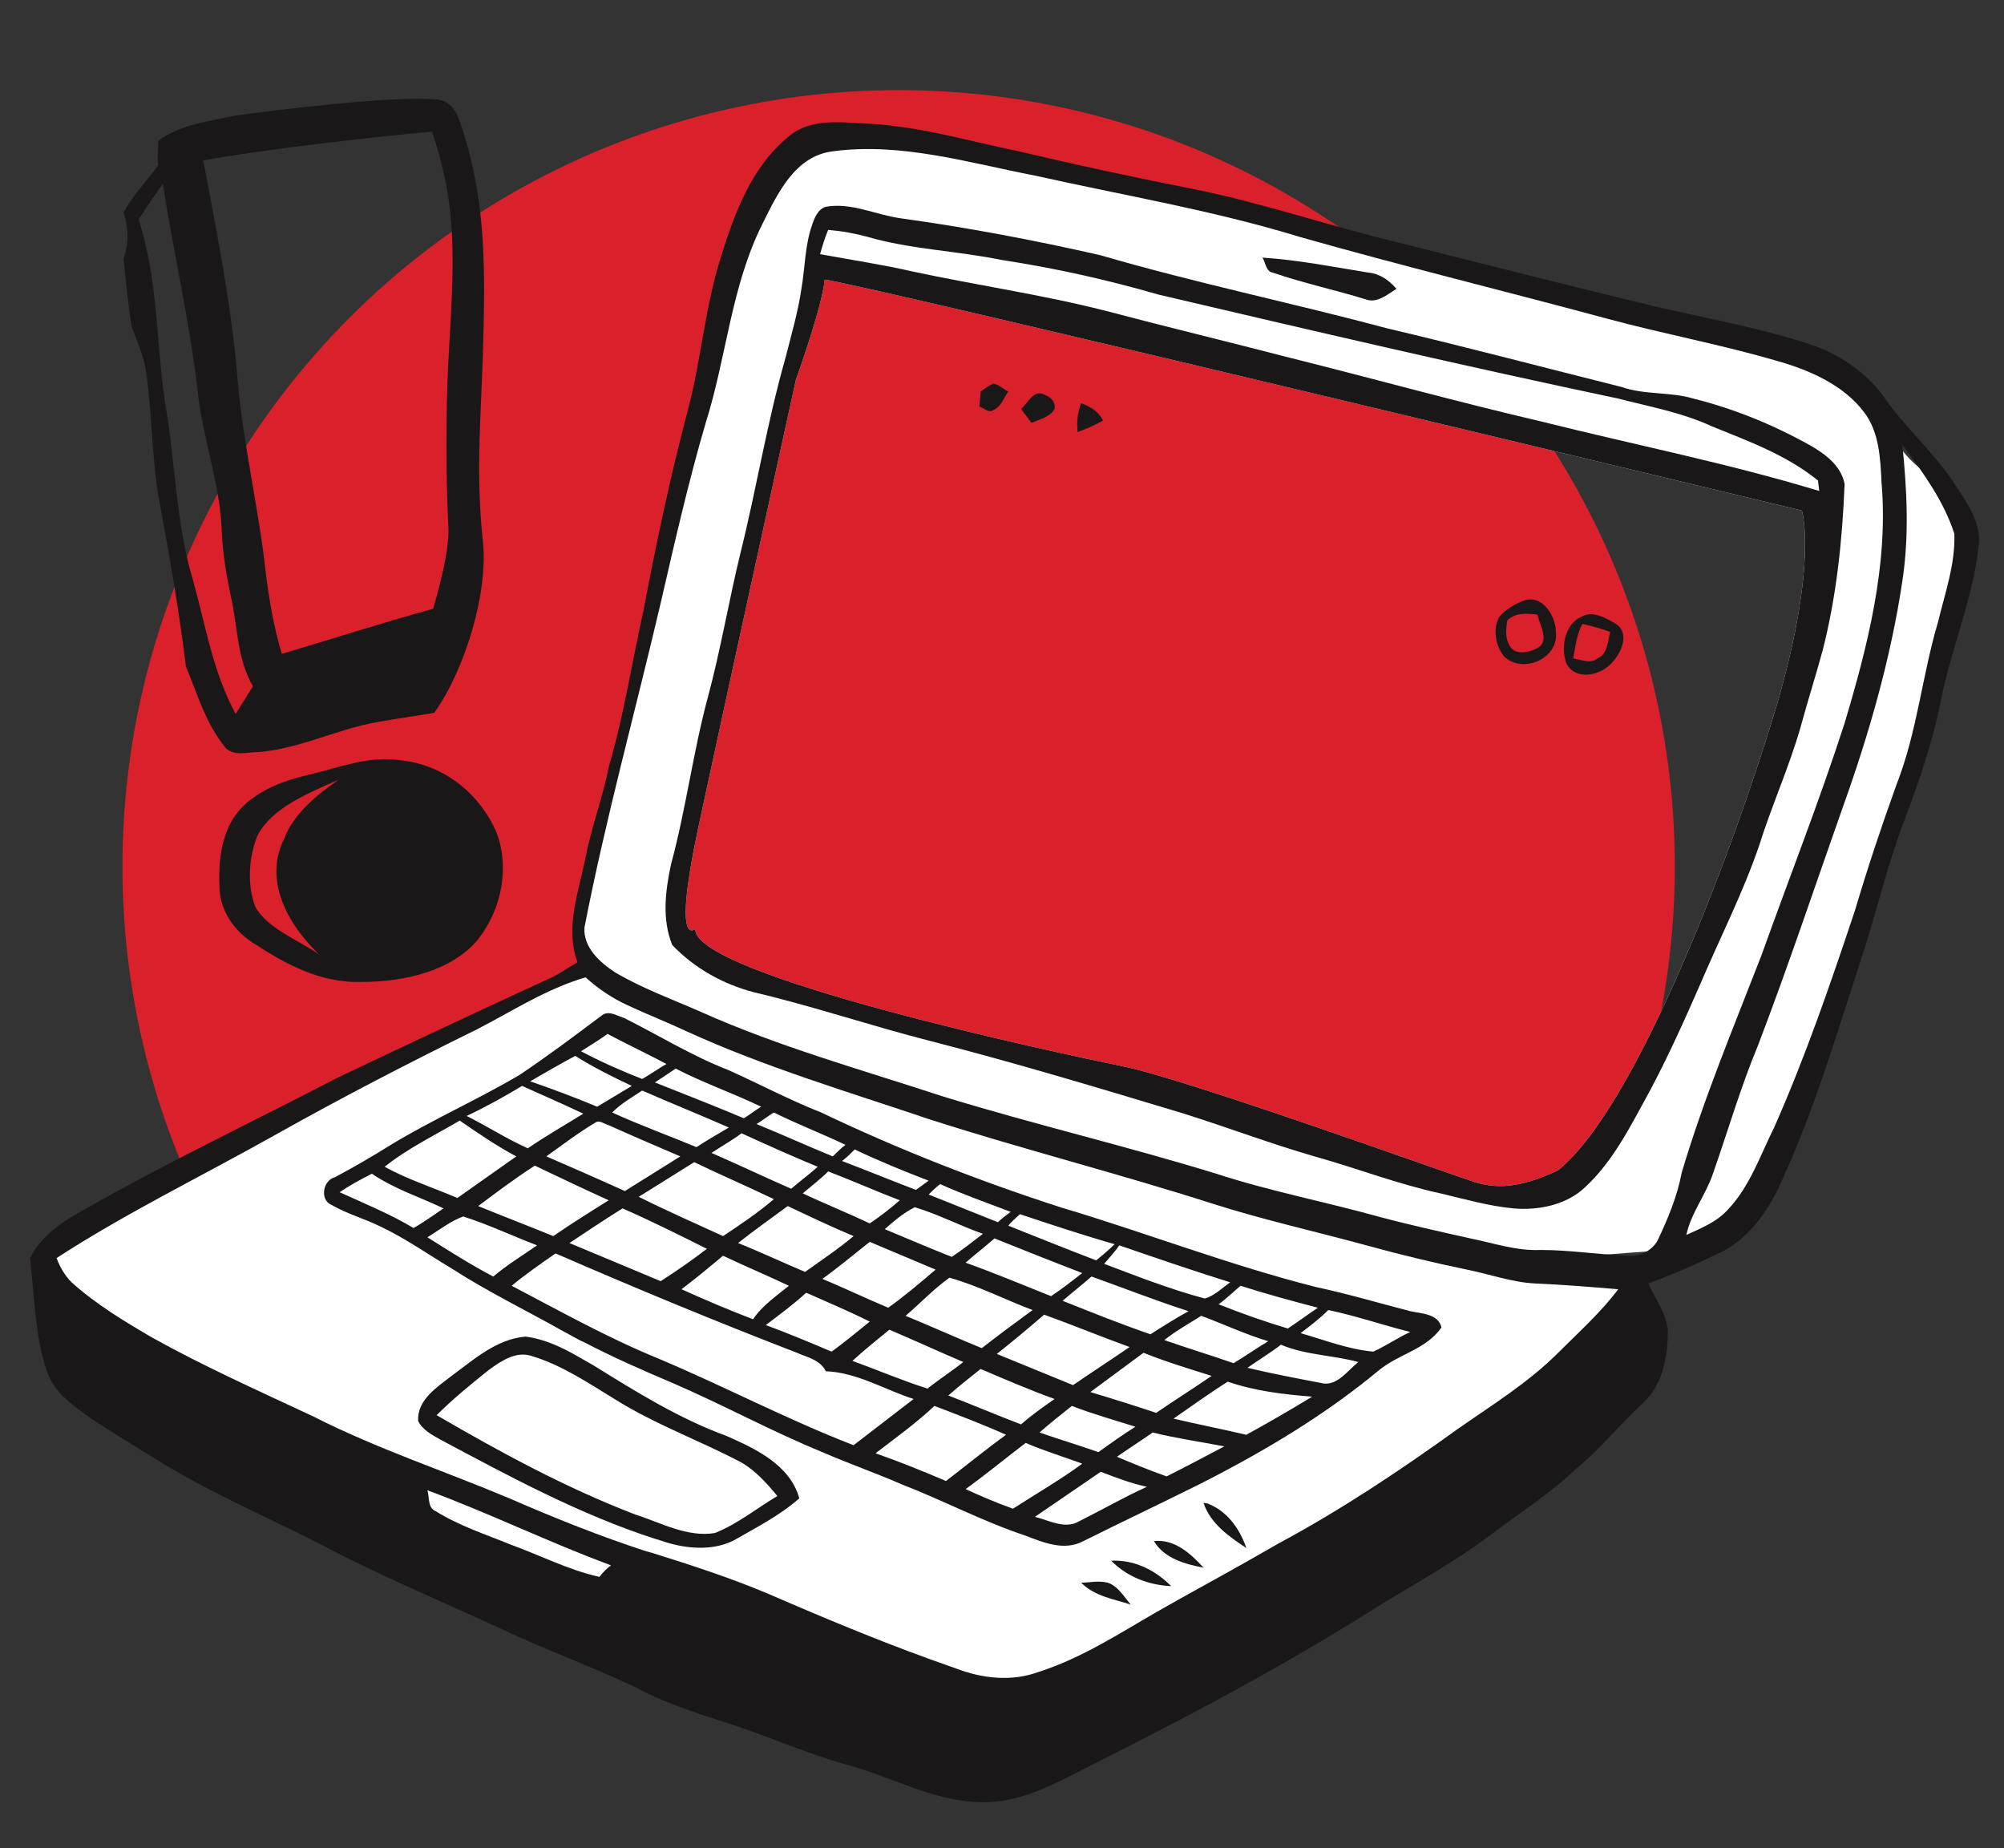
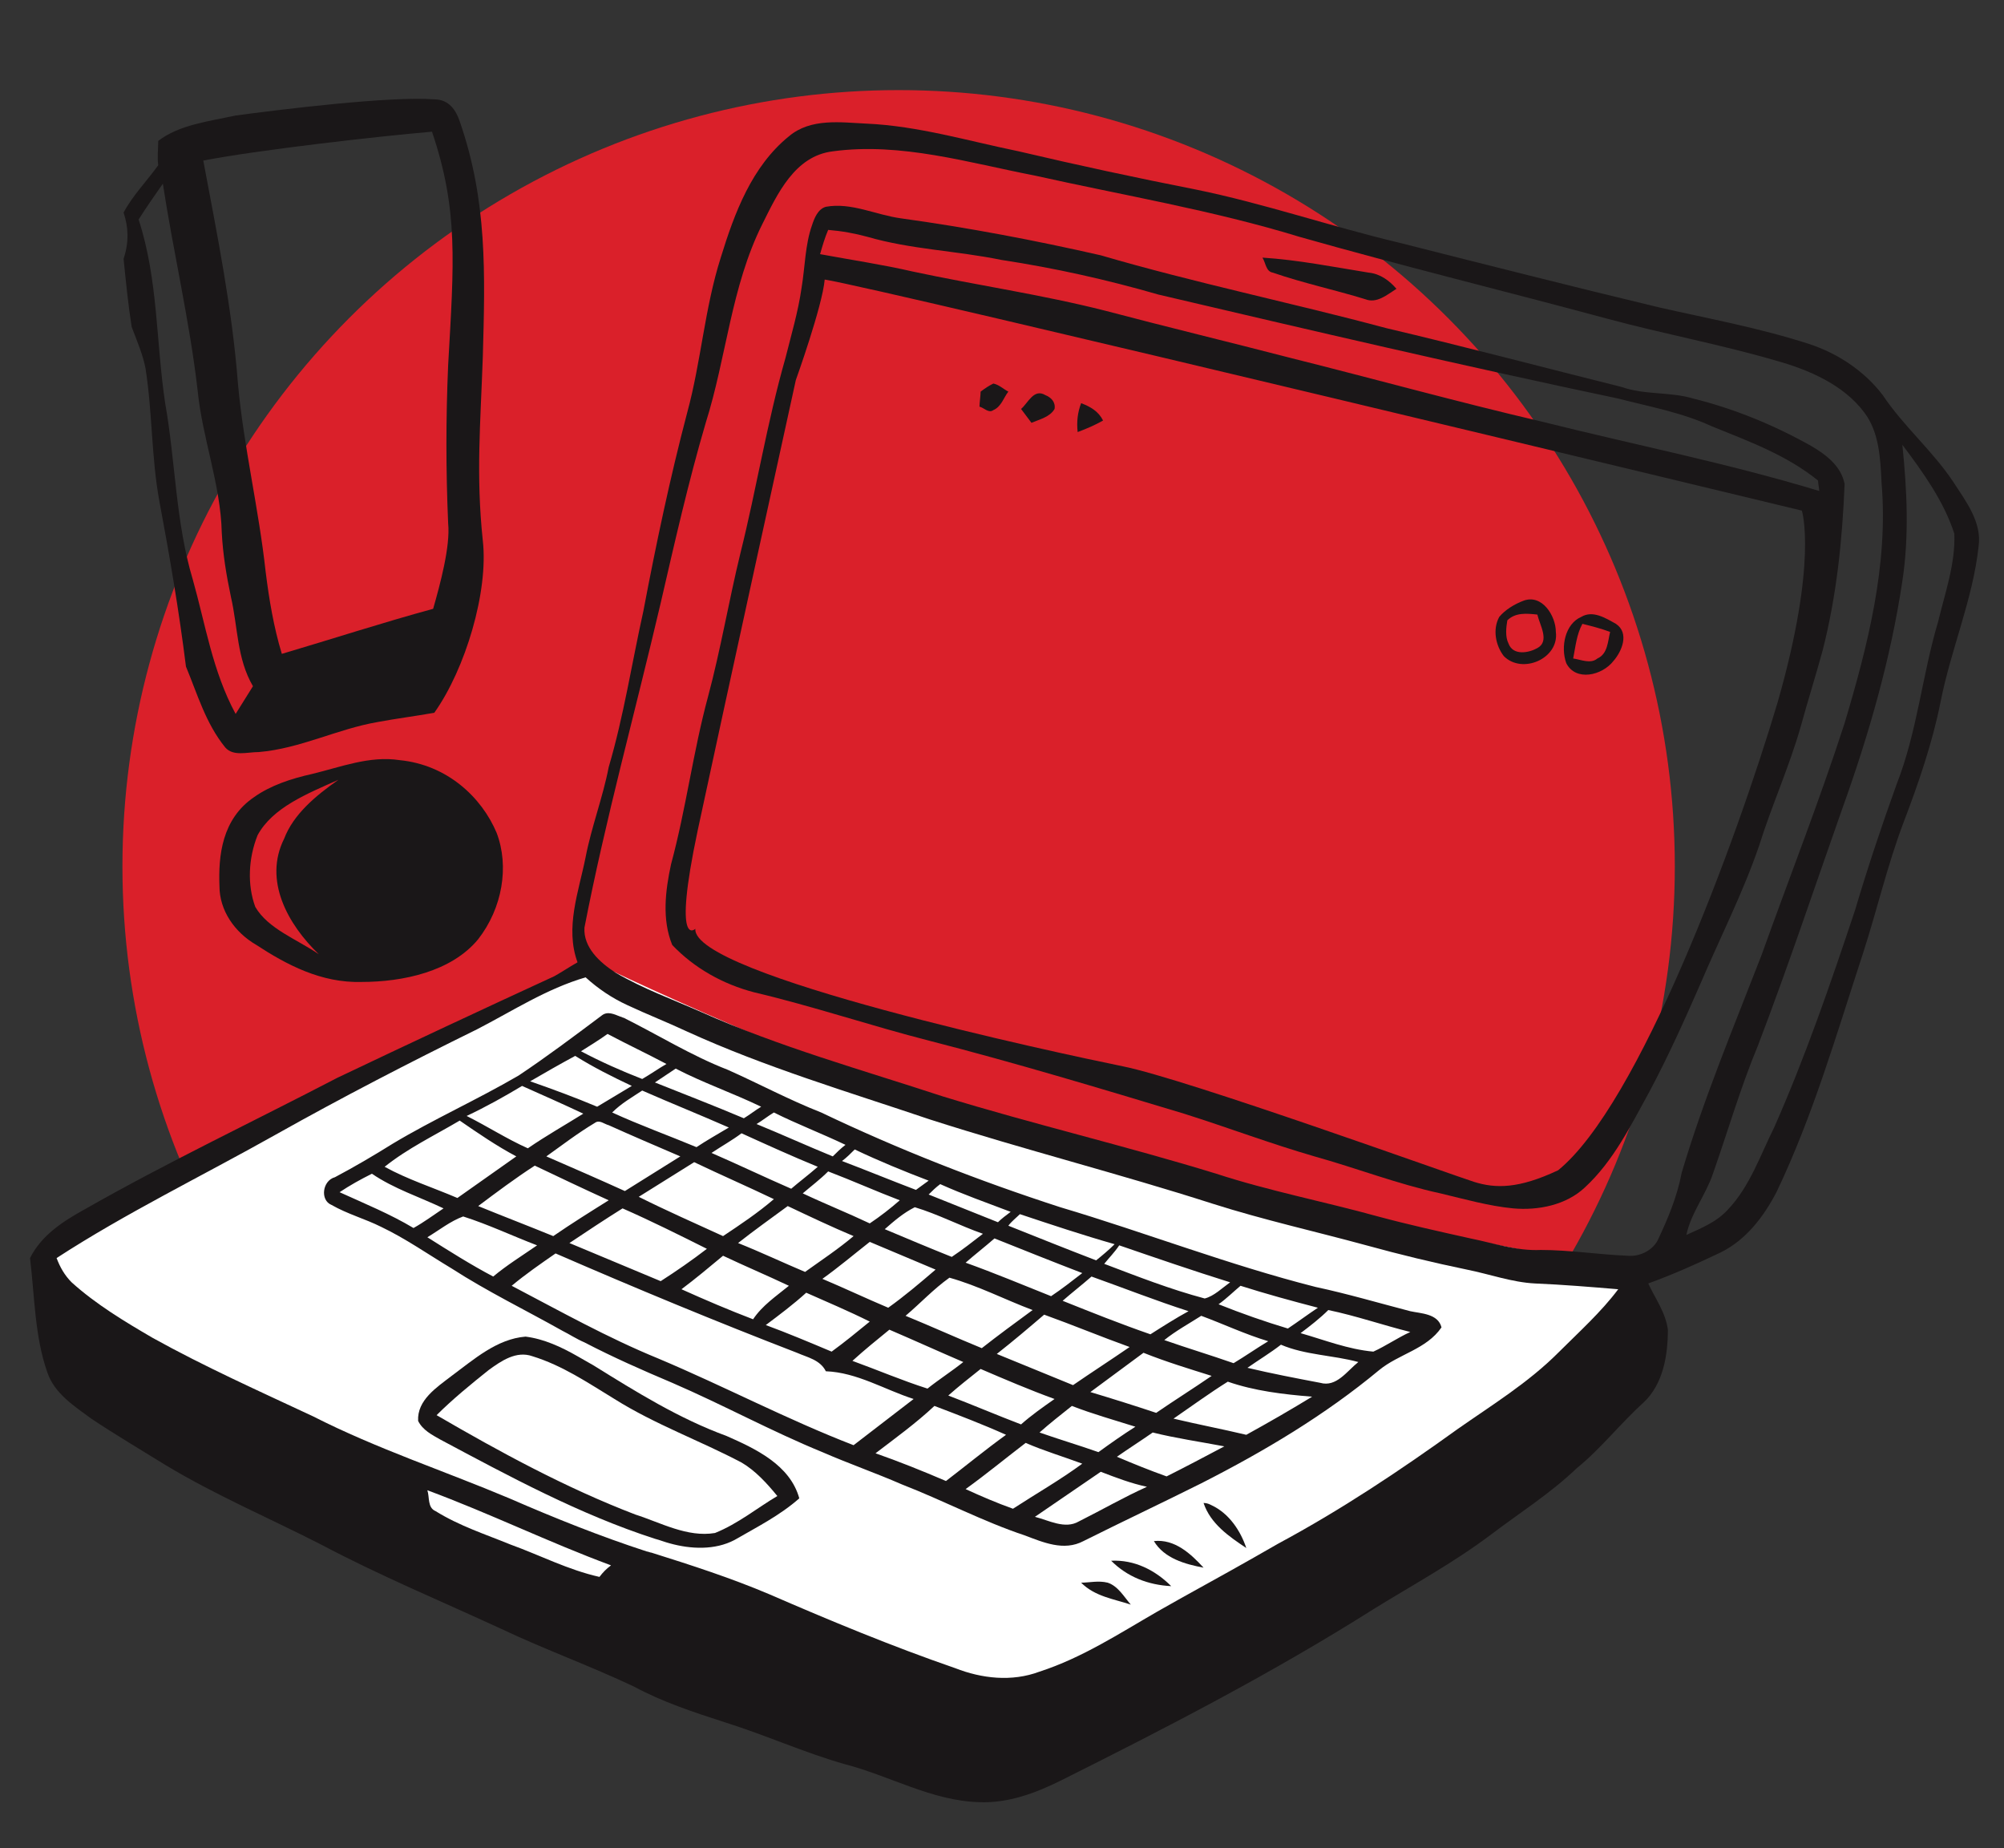
<svg xmlns="http://www.w3.org/2000/svg" version="1.1" id="Ebene_1" x="0px" y="0px" viewBox="0 0 173.5 160" style="enable-background:new 0 0 173.5 160;" xml:space="preserve">
  <rect x="0" y="0" width="173.5" height="160" fill="#333333" stroke="none" />
  <style type="text/css">
	.st0{fill:#DA202A;}
	.st1{fill:#FFFFFF;}
	.st2{fill:#1A1718;}
</style>
  <circle class="st0" cx="77.8" cy="75" r="67.2" />
  <path class="st1" d="M5.2,113.8c0,0-3.5-4.5,0-6.4S51,83.1,51,83.1s20.9,10.2,38.5,15.4c17.7,5.2,51.1,11.4,51.1,11.4  s4.7,5.3-6.1,12.8s-48,27.9-48,27.9l-45-14.5C41.6,136.2,6.6,118.7,5.2,113.8z" />
-   <path class="st1" d="M168,41.7c0,0-3.3-1.5-4.6-5s-6.2-5.5-6.2-5.5l-38.9-9.7c0,0-35.6-8.5-43.9-9.4S63.4,22.3,63.4,22.3  S52,71.1,50.1,78.2c-1.9,7.1,8.7,10,8.7,10l18.7,6.2c19,6.2,19.7,9.3,37.9,11.8c18.2,2.5,17.4,2.9,17.4,2.9s12-1,13.7-1  c1.8,0,7-7.4,7-7.4l7.9-22.3c0,0,7.9-24.8,8.5-30.1C170.5,43.1,168,41.7,168,41.7z M153.9,60.8c-3.6,12.1-12,34.8-19,40.5  c-3.4,1.6-5.4,1.6-7.3,1c-1.9-0.6-24.9-8.9-30.4-10c-5.4-1.1-37.3-7.9-37-11.9c0,0-2,1.9,0.2-8.5c2.2-10.3,8.5-39,8.5-39  s2.3-6.4,2.5-8.7c4.6,0.7,84.6,20,84.6,20S157.4,48.6,153.9,60.8z" />
  <path class="st1" d="M38,123.9c0,0-2.2-1.3,0.3-3.1c2.5-1.8,6-5.3,7.5-4.5s9.9,5.2,9.9,5.2l9.8,4.8c0,0,3.9,2.7,2.7,3.6  c-1.3,0.8-6.5,3.8-6.5,3.8s-0.9,0.3-2.8-0.4C57,132.5,38,123.9,38,123.9z" />
  <g>
    <path class="st2" d="M249.8,146.8" />
  </g>
  <g>
    <g>
      <path class="st2" d="M41.8,46.8c-0.6-5.7-0.2-10.1,0-15.9c0.2-7.2,0.4-13.5-2-20.4c-0.3-0.9-0.9-1.9-2.2-1.9    c-3.8-0.3-13.5,0.9-17.2,1.4c-2.3,0.5-4.9,0.8-6.7,2.2c0,0.7-0.1,1.4,0,2.1c-1,1.4-2.2,2.6-3,4.1c0.4,1.2,0.5,2.5,0,4    c0.2,2,0.4,4,0.7,5.9c0.5,1.3,1,2.5,1.2,3.6c0.6,3.8,0.5,7.7,1.2,11.5c0.9,4.8,1.7,9.5,2.3,14.3c1,2.4,1.7,4.9,3.4,7    c0.7,0.8,1.9,0.4,2.9,0.4c3.6-0.3,6.8-2,10.3-2.6c1.6-0.3,3.2-0.5,4.9-0.8C40.3,57.9,42.3,51.2,41.8,46.8z M20.4,61.8    c-2-3.7-2.6-7.7-3.7-11.6c-1.5-5-1.5-10.2-2.4-15.3C13.5,29.6,13.7,24.2,12,19c0.7-1.1,1.4-2.1,2.1-3.1c0.9,5.9,2.3,11.8,3,17.8    c0.4,4.2,2,8.2,2.1,12.4c0.1,1.9,0.4,3.7,0.8,5.6c0.6,2.6,0.5,5.3,1.9,7.7L20.4,61.8z M37.5,52.7c-4.4,1.2-8.7,2.6-13.1,3.9    c-0.7-2.3-1.1-4.7-1.4-7.1c-0.6-5.5-1.9-10.8-2.4-16.3c-0.5-6.5-1.8-12.9-3-19.3c4.6-0.9,15.1-2.1,19.8-2.5    c2.3,6.8,1.9,11.3,1.4,20.2c-0.2,4.6-0.2,9.1,0,13.7C39,47.3,38.1,50.6,37.5,52.7z" />
    </g>
    <path class="st2" d="M19,76.7c-0.1-2.6,0.2-5.8,3-7.7c1.4-1,3.2-1.6,5-2c2.5-0.6,5-1.6,7.6-1.2c4.1,0.4,7.1,3.2,8.4,6.3   c1.1,2.9,0.5,6.5-1.6,9.2c-2.3,2.8-6.5,3.7-10.1,3.7c-3.5,0.1-6.5-1.5-9.1-3.2C20.3,80.7,19,78.8,19,76.7z M24.6,72.6   c0.8-2.1,2.7-3.7,4.7-5.1c-2.7,1.2-5.7,2.4-7,4.8c-0.8,2-0.9,4.3-0.2,6.2c1.1,1.9,3.6,2.8,5.5,4.1C24.9,80,22.8,76.2,24.6,72.6z" />
  </g>
  <g>
    <g>
      <path class="st2" d="M62.8,149.1c3.5,1.1,6.8,2.6,10.3,3.6c3.9,1,7.6,3.2,11.7,3.3c2.5,0.1,4.9-0.8,7.1-1.9    c9.2-4.6,18.3-9.3,27-14.8c3.4-2.1,6.9-4,10.1-6.4c2.5-1.9,5.2-3.6,7.5-5.8c2.1-1.7,3.8-3.9,5.8-5.7c1.7-1.6,2.1-4.1,2.1-6.3    c-0.2-1.5-1.1-2.7-1.7-4c2.2-0.8,4.2-1.7,6.3-2.7c2.2-1.1,3.7-3.1,4.8-5.2c3.2-6.7,5.2-13.7,7.5-20.7c1.2-3.7,2.1-7.6,3.5-11.3    c1.3-3.4,2.5-6.9,3.2-10.4c0.9-4.6,2.8-8.9,3.3-13.5c0.3-2.1-1.1-3.9-2.2-5.6c-1.8-2.7-4.3-4.8-6.1-7.5c-1.6-2.1-3.9-3.6-6.3-4.4    c-4.3-1.4-8.7-2.2-13.1-3.2c-7.5-1.8-15-3.7-22.5-5.6c-5.9-1.4-11.7-3.4-17.6-4.6c-5.1-1-10.2-2.1-15.3-3.3    c-4.4-0.9-8.7-2.2-13.2-2.4c-2.2-0.1-4.8-0.5-6.7,1.1c-3.2,2.6-4.7,6.6-5.9,10.5c-1.4,4.4-1.7,9-2.9,13.4    c-1.5,5.7-2.7,11.4-3.8,17.2c-1,4.5-1.7,9.1-3,13.5c-0.5,2.6-1.5,5.2-2,7.8c-0.6,3-1.8,6.1-0.7,9.1c-0.7,0.4-1.3,0.8-2,1.2    c-6.3,2.9-12.5,5.8-18.8,8.8c-7.3,3.8-14.7,7.3-21.9,11.4c-1.8,1-3.7,2.2-4.7,4.2c0.4,3.3,0.4,6.8,1.5,9.9c0.6,1.8,2.3,2.9,3.8,4    c2.1,1.4,4.3,2.7,6.4,4c4.3,2.6,9,4.6,13.5,6.9c5.1,2.7,10.4,4.9,15.6,7.3c3.8,1.8,7.7,3.2,11.5,5C57.3,147.3,60,148.2,62.8,149.1    z M44.2,133.7c-2.2-0.9-4.4-1.6-6.5-2.9c-0.7-0.3-0.5-1.2-0.7-1.8c5.4,2,10.5,4.5,15.9,6.5c-0.4,0.3-0.7,0.6-1,1    C49.2,135.9,46.7,134.6,44.2,133.7z M169.2,46.2c0.1,2.6-0.8,5.1-1.4,7.6c-1.4,4.7-1.8,9.5-3.6,14.1c-1.3,3.6-2.5,7.2-3.6,10.9    c-2.1,6.3-4.3,12.7-7,18.8c-1.2,2.4-2.1,5.1-4,7.1c-1,1.1-2.3,1.6-3.6,2.2c0.4-1.9,1.7-3.5,2.3-5.3c1.3-3.7,2.4-7.5,3.9-11.1    c2.6-6.8,4.9-13.7,7.3-20.5c2.3-6.4,4.2-13,5.2-19.7c0.6-3.9,0.4-7.9,0-11.8C166.5,40.9,168.3,43.4,169.2,46.2z M57.2,52.2    c1.2-5.2,2.4-10.5,3.9-15.6c1.8-5.7,2.2-11.8,4.9-17.2c1.3-2.6,2.8-5.9,6.1-6.3c5.9-0.8,11.8,1,17.5,2.1c7.6,1.7,15.4,3,22.9,5.3    c8.8,2.5,17.8,4.7,26.7,7.1c4.8,1.3,9.7,2.2,14.5,3.6c2.9,0.8,5.9,2.1,7.7,4.5c1.3,1.7,1.4,4,1.5,6.1c0.6,7.1-1.2,14.1-3.2,20.8    c-2.2,6.8-4.8,13.4-7.2,20.1c-2.4,6.2-5,12.4-6.9,18.8c-0.4,2.1-1.2,4-2.1,5.9c-0.5,0.9-1.6,1.4-2.6,1.3c-2.5-0.1-5-0.5-7.5-0.5    c-2.1,0.1-4.1-0.6-6.1-1c-2.7-0.6-5.4-1.2-8-1.9c-4.7-1.3-9.4-2.2-14-3.7c-7.8-2.4-15.9-4.3-23.7-6.7c-7-2.3-14.2-4.3-20.9-7.3    c-2.5-1.1-5-2-7.4-3.4c-1.4-0.9-2.8-2.2-2.7-3.9C52.4,71,55,61.6,57.2,52.2z M23.9,98.2c5.7-3.2,11.5-6.2,17.4-9.1    c3.1-1.6,6-3.5,9.4-4.5c1.1,1,2.3,1.8,3.6,2.4c1.7,0.8,3.5,1.5,5.2,2.3c6.8,3.1,13.9,5.2,21,7.6c8.1,2.6,16.4,4.7,24.5,7.3    c4.4,1.4,8.9,2.4,13.3,3.6c2.9,0.8,5.8,1.5,8.7,2.1c2,0.4,3.9,1.1,5.9,1.2c2.4,0.1,4.8,0.3,7.2,0.5c-1.5,2-3.4,3.7-5.2,5.5    c-2.6,2.6-5.7,4.5-8.7,6.6c-5,3.6-10.1,7-15.5,9.9c-0.7,0.4-1.4,0.8-2.1,1.2c-2.8,1.6-5.6,3.1-8.4,4.7c-3.3,1.9-6.5,4-10.2,5.2    c-2.4,0.9-5,0.6-7.3-0.3c-5.5-1.9-10.8-4.1-16.1-6.4c-3.3-1.4-6.7-2.5-10.2-3.6c-0.1,0-0.3-0.1-0.4-0.1c-4-1.3-8-2.9-11.9-4.6    c-5.7-2.4-11.5-4.3-17-7.1c-4.7-2.2-9.4-4.3-13.9-6.8c-2.4-1.4-4.9-2.9-7-4.8c-0.6-0.6-1-1.3-1.3-2.1    C10.9,105,17.5,101.8,23.9,98.2z" />
      <path class="st2" d="M139.7,57.2c0.7-0.8,1.4-2.4,0.2-3.2c-0.9-0.5-2-1.2-3-0.6c-1.4,0.6-1.8,2.6-1.3,4    C136.4,59,138.7,58.5,139.7,57.2z M137,54c0.8,0.2,1.6,0.4,2.4,0.7c-0.2,0.8-0.2,1.9-1.1,2.3c-0.6,0.5-1.4,0.1-2.1,0    C136.4,56,136.5,54.9,137,54z" />
      <path class="st2" d="M134.7,54.7c0-1.4-1.2-3.3-2.8-2.7c-0.8,0.3-1.6,0.8-2.1,1.4c-0.6,1.1-0.3,2.5,0.4,3.4    C131.8,58.4,135,57,134.7,54.7z M130.5,53.7c0.7-0.7,1.7-0.6,2.6-0.5c0.2,0.9,1.1,2.3,0,2.9c-0.7,0.4-2.1,0.7-2.5-0.4    C130.3,55.1,130.4,54.3,130.5,53.7z" />
      <path class="st2" d="M28.7,104.3c1.4,0.8,2.9,1.2,4.3,1.9c2.1,1,4.1,2.4,6.1,3.6c3.1,2,6.4,3.6,9.6,5.4c0.6,0.3,1.2,0.7,1.9,1    c2.5,1.3,5,2.4,7.6,3.5c4.4,1.9,8.6,4.2,13,6c2.3,1,4.6,1.8,6.9,2.8c3.6,1.4,7,3.2,10.6,4.4c1.6,0.6,3.4,1.4,5.1,0.5    c3.4-1.7,6.8-3.3,10.2-5c5.5-2.8,10.7-5.9,15.4-9.8c1.7-1.4,4.1-1.8,5.4-3.7c-0.3-1.2-1.8-1.2-2.7-1.4c-2.7-0.7-5.4-1.5-8.2-2.1    c-7.5-1.9-14.7-4.7-22.1-6.9c-7.1-2.3-14-5-20.7-8.2c-2.8-1.1-5.4-2.5-8.1-3.7c-3.1-1.2-6-3-9-4.5c-0.1,0-0.2-0.1-0.3-0.1    c-0.5-0.2-1.1-0.5-1.6-0.1c-2.4,1.8-4.8,3.6-7.2,5.2c-3.6,2.1-7.4,3.8-10.9,5.9c-1.6,1-3.3,2-5,2.9    C27.9,102.2,27.7,103.9,28.7,104.3z M37,107.1c1-0.6,2-1.4,3.1-1.8c2.2,0.7,4.3,1.7,6.4,2.5c-1.3,0.9-2.6,1.7-3.8,2.7    C40.8,109.5,38.9,108.3,37,107.1z M85,116.7c-2.2-0.9-4.4-1.9-6.6-2.8c1.3-1.1,2.4-2.3,3.8-3.3c2.5,0.7,4.8,1.9,7.2,2.8    C87.9,114.5,86.4,115.6,85,116.7z M90.4,113.8c2.5,0.9,4.9,1.9,7.4,2.8c-1.6,1.1-3.3,2.2-4.9,3.3c-2.2-0.9-4.4-1.8-6.6-2.7    C87.7,116.1,89,115,90.4,113.8z M76.9,113.2c-1.9-0.8-3.8-1.7-5.7-2.5c1.4-1,2.7-2.1,4.1-3.2c1.9,0.8,3.8,1.6,5.7,2.4    C79.6,111.1,78.3,112.2,76.9,113.2z M69.7,110.1c-1.9-0.8-3.8-1.7-5.8-2.5c1.4-1.1,2.8-2.1,4.3-3.2c1.9,0.9,3.8,1.8,5.7,2.6    C72.6,108.1,71.1,109.1,69.7,110.1z M62.6,107c-2.4-1.1-4.9-2.2-7.3-3.4c1.6-1,3.2-2,4.8-3c2.3,1.1,4.6,2.1,6.9,3.2    C65.6,105,64.1,106,62.6,107z M61.2,108.1c-1.3,1-2.6,1.9-4,2.8c-2.6-1.1-5.3-2.2-7.9-3.3c1.5-1,3-2,4.6-3    C56.4,105.7,58.8,106.9,61.2,108.1z M62.6,108.7c1.9,0.9,3.8,1.7,5.7,2.6c-1.1,0.9-2.3,1.7-3.1,2.9c-2.1-0.8-4.2-1.7-6.2-2.6    C60.2,110.7,61.4,109.7,62.6,108.7z M69.8,111.9c1.8,0.8,3.7,1.6,5.5,2.5c-1.1,0.9-2.2,1.8-3.3,2.6c-1.9-0.8-3.8-1.6-5.7-2.3    C67.5,113.8,68.7,112.9,69.8,111.9z M77,115.1c2.1,0.9,4.3,1.9,6.4,2.8c-1,0.8-2.1,1.5-3.1,2.3c-2.2-0.7-4.3-1.6-6.5-2.4    C74.9,116.8,75.9,116,77,115.1z M84.9,118.5c2.1,0.9,4.2,1.8,6.4,2.6c-1,0.7-2,1.4-2.9,2.2c-2.1-0.8-4.2-1.7-6.3-2.5    C83,120,83.9,119.3,84.9,118.5z M92.8,121.7c1.8,0.7,3.6,1.2,5.5,1.8c-1.1,0.7-2.1,1.4-3.2,2.2c-1.7-0.6-3.4-1.1-5.1-1.7    C90.9,123.2,91.8,122.5,92.8,121.7z M94.4,120.5c1.5-1.1,3.1-2.3,4.6-3.4c2,0.8,4,1.4,5.9,2c-1.6,1.1-3.2,2.1-4.8,3.2    C98.3,121.7,96.4,121.1,94.4,120.5z M100.8,116c1-0.8,2.1-1.4,3.2-2.1c1.9,0.7,3.8,1.6,5.8,2.2c-1,0.6-2,1.3-3,1.9    C104.8,117.3,102.8,116.7,100.8,116z M99.6,115.5c-2.6-0.9-5.1-1.9-7.6-2.9c0.8-0.7,1.7-1.4,2.5-2.1c2.8,1,5.6,2.1,8.4,3    C101.8,114.1,100.7,114.8,99.6,115.5z M91,112.2c-2.5-1-4.9-2-7.4-2.9c0.8-0.7,1.7-1.4,2.5-2.1c2.5,1,5,2,7.6,3    C92.8,110.9,91.9,111.6,91,112.2z M82.4,108.8c-2-0.8-3.9-1.6-5.8-2.4c0.8-0.7,1.6-1.4,2.6-1.9c2,0.6,3.9,1.6,5.9,2.3    C84.2,107.5,83.3,108.2,82.4,108.8z M75.3,105.9c-1.9-0.9-3.9-1.7-5.8-2.6c0.7-0.6,1.5-1.2,2.2-1.9c2.1,0.8,4.1,1.7,6.2,2.5    C77.1,104.6,76.2,105.3,75.3,105.9z M68.5,102.9c-2.3-1-4.6-2.1-6.9-3.1c0.9-0.6,1.8-1.1,2.6-1.7c2.2,1,4.4,2,6.6,2.9    C70,101.7,69.2,102.3,68.5,102.9z M60.3,99.3c-2.4-1-4.9-1.9-7.3-3c0.8-0.8,1.7-1.3,2.6-1.9c2.5,1.1,5,2.1,7.5,3.2    C62.1,98.2,61.2,98.7,60.3,99.3z M58.9,100.1c-1.6,1-3.2,2-4.8,3c-2.2-1-4.5-2-6.8-3c1.4-1,2.7-2,4.2-2.9c0.4-0.3,0.8,0.1,1.2,0.2    C54.7,98.3,56.8,99.2,58.9,100.1z M52.7,103.9c-1.6,1-3.2,2-4.8,3.1c-2.2-0.9-4.3-1.7-6.5-2.6c1.6-1.2,3.2-2.4,4.9-3.5    C48.4,101.9,50.5,102.9,52.7,103.9z M57,117.6c-4.4-1.8-8.5-4.1-12.7-6.3c1.2-1,2.5-1.9,3.8-2.8c6.9,3,13.9,5.9,20.9,8.6    c0.9,0.4,2,0.6,2.5,1.6c2.7,0.1,5.1,1.6,7.6,2.4c-1.7,1.3-3.5,2.7-5.2,4C68.2,122.9,62.7,120,57,117.6z M75.8,125.8    c1.7-1.3,3.5-2.6,5.1-4.1c2.1,0.8,4.2,1.6,6.2,2.5c-1.8,1.3-3.5,2.7-5.2,4C79.8,127.3,77.8,126.5,75.8,125.8z M87.7,130.6    c-1.4-0.5-2.8-1.1-4.1-1.7c1.8-1.3,3.5-2.7,5.2-4c1.6,0.7,3.3,1.2,4.9,1.8C91.8,128.1,89.7,129.3,87.7,130.6z M93.4,131.7    c-1.2,0.7-2.6-0.1-3.8-0.4c1.9-1.3,3.8-2.6,5.7-3.9c1.3,0.5,2.6,1,4,1.3C97.3,129.6,95.4,130.7,93.4,131.7z M101,127.8    c-1.4-0.5-2.9-1.1-4.3-1.7c1-0.7,2.1-1.4,3.1-2.1c2,0.5,4.1,0.8,6.2,1.2C104.3,126.1,102.6,127,101,127.8z M107.9,124.2    c-2.1-0.5-4.2-0.9-6.3-1.4c1.6-1.1,3.1-2.2,4.7-3.2c2.3,0.8,4.8,1.1,7.3,1.3C111.8,122,109.9,123.1,107.9,124.2z M114.3,119.7    c-2.1-0.4-4.2-0.8-6.3-1.3c1-0.7,2-1.3,2.9-2c2.1,0.9,4.5,0.9,6.7,1.5C116.6,118.7,115.7,120.1,114.3,119.7z M122.1,115.3    c-1.1,0.5-2.1,1.2-3.2,1.7c-2.2-0.2-4.2-1-6.3-1.6c0.8-0.6,1.7-1.3,2.4-2C117.4,113.9,119.7,114.7,122.1,115.3z M114.1,113.2    c-0.9,0.6-1.7,1.2-2.6,1.8c-2-0.6-4-1.3-6-2.1c0.7-0.5,1.3-1.1,1.9-1.6C109.6,112,111.8,112.6,114.1,113.2z M106.5,111    c-0.7,0.5-1.4,1.2-2.2,1.4c-3-0.8-5.8-1.9-8.7-3c0.4-0.5,0.9-1,1.3-1.6C100.1,108.9,103.3,110,106.5,111z M96.5,107.7    c-0.5,0.5-1.1,1-1.6,1.4c-2.6-1-5.1-2-7.6-3c0.3-0.4,0.7-0.7,1-1C91,106,93.7,106.9,96.5,107.7z M87.5,104.9    c-0.4,0.3-0.8,0.6-1.1,0.9c-2-0.8-4-1.6-6-2.4c0.3-0.3,0.6-0.6,1-0.9C83.4,103.4,85.4,104.1,87.5,104.9z M80.4,102.2    c-0.4,0.3-0.7,0.5-1.1,0.8c-2.1-0.8-4.3-1.7-6.4-2.5c0.4-0.3,0.7-0.6,1.1-1C76.1,100.5,78.3,101.4,80.4,102.2z M73.2,99.1    c-0.4,0.3-0.8,0.7-1.1,1c-2.2-0.9-4.4-1.9-6.6-2.8c0.5-0.3,1-0.7,1.5-1C69,97.3,71.1,98.1,73.2,99.1z M65.9,95.8    c-0.5,0.3-1,0.7-1.5,1c-2.6-1.1-5.2-2.1-7.7-3.1c0.6-0.4,1.2-0.8,1.8-1.2C60.8,93.7,63.4,94.6,65.9,95.8z M52.6,89.5    c1.7,0.9,3.4,1.7,5.1,2.6c-0.7,0.4-1.4,0.9-2.1,1.3c-1.8-0.7-3.6-1.5-5.3-2.4C51.1,90.5,51.9,90,52.6,89.5z M49.8,91.4    c1.6,1,3.2,1.8,4.9,2.6c-1,0.6-2,1.2-3,1.8c-1.9-0.8-3.8-1.5-5.8-2.2C47.1,92.9,48.5,92.1,49.8,91.4z M45.2,94    c1.8,0.8,3.6,1.6,5.3,2.4c-1.6,1-3.2,1.9-4.8,3c-1.8-0.8-3.5-1.9-5.3-2.8C42.1,95.8,43.7,94.9,45.2,94z M39.8,97    c1.6,1.1,3.2,2.2,4.9,3.1c-1.7,1.2-3.4,2.4-5.1,3.6c-2.1-0.9-4.3-1.6-6.3-2.7C35.3,99.4,37.6,98.3,39.8,97z M32.2,101.6    c1.9,1.3,4.1,2,6.2,3c-0.9,0.6-1.7,1.2-2.6,1.7c-2-1.2-4.2-2.1-6.4-3.1C30.3,102.6,31.2,102.1,32.2,101.6z" />
      <path class="st2" d="M110.2,23.6c2.6,0.9,5.4,1.5,8,2.3c1,0.4,1.9-0.4,2.7-0.9c-0.6-0.7-1.4-1.3-2.4-1.4c-3.1-0.5-6.1-1.1-9.2-1.3    C109.6,22.8,109.6,23.5,110.2,23.6z" />
      <path class="st2" d="M104.9,130.3c-0.2-0.1-0.4-0.2-0.7-0.2c0.6,1.8,2.2,2.9,3.7,3.9C107.4,132.5,106.4,131,104.9,130.3z" />
      <path class="st2" d="M99.9,133.4c0.9,1.5,2.7,2,4.3,2.3C103.1,134.5,101.7,133.2,99.9,133.4z" />
      <path class="st2" d="M101.4,137.3c-1.4-1.4-3.2-2.3-5.2-2.2C97.6,136.5,99.4,137.2,101.4,137.3z" />
      <path class="st2" d="M95.9,137c-0.8-0.2-1.6,0-2.3,0c1.2,1.2,2.8,1.4,4.3,1.9C97.3,138.2,96.8,137.3,95.9,137z" />
      <path class="st2" d="M93.6,34.9c-0.3,0.8-0.4,1.6-0.3,2.5c0.8-0.3,1.5-0.6,2.2-1C95.1,35.6,94.4,35.2,93.6,34.9z" />
      <path class="st2" d="M90.5,34.2c-1-0.6-1.5,0.7-2.1,1.2c0.3,0.4,0.6,0.8,0.9,1.2c0.7-0.3,1.6-0.5,2-1.2    C91.4,34.8,91,34.4,90.5,34.2z" />
      <path class="st2" d="M84.9,33.9c0,0.3-0.1,1-0.1,1.3c0.4,0.1,0.8,0.6,1.2,0.3c0.7-0.3,0.9-1.1,1.3-1.6c-0.4-0.2-0.8-0.6-1.3-0.7    C85.6,33.4,85.3,33.6,84.9,33.9z" />
      <path class="st2" d="M62.9,124.3c-4.1-1.5-7.8-3.8-11.5-6.1c-0.5-0.3-0.9-0.5-1.4-0.8c-1.4-0.8-2.9-1.5-4.5-1.7    c-2.5,0.2-4.5,2-6.4,3.4c-1.3,1-3,2.1-2.9,3.9c0.4,0.8,1.2,1.2,1.9,1.6c6,3.2,12.1,6.5,18.6,8.6c0.4,0.1,0.9,0.3,1.3,0.4    c1.8,0.5,3.9,0.6,5.6-0.3c1.9-1.1,3.9-2.1,5.6-3.6C68.4,126.8,65.4,125.4,62.9,124.3z M61.9,132.7c-2.4,0.4-4.7-0.9-6.9-1.6    c-6-2.3-11.7-5.4-17.2-8.6c1.4-1.4,3-2.7,4.5-3.9c1.1-0.8,2.4-1.7,3.8-1.2c2.6,0.8,4.8,2.3,7.1,3.7c3.5,2.2,7.4,3.6,11,5.5    c1.2,0.7,2.2,1.8,3.1,2.9C65.6,130.5,63.9,131.9,61.9,132.7z" />
    </g>
  </g>
  <path class="st2" d="M156.8,38.6c-3.2-1.8-6.6-3.2-10.2-4.1c-2-0.6-4.2-0.3-6.2-1c-6.8-1.7-13.6-3.5-20.4-5.1  c-8.2-2.2-16.5-3.9-24.7-6.3c-5.7-1.3-11.5-2.4-17.3-3.2c-2.2-0.3-4.3-1.4-6.5-1c-0.7,0.2-1,1-1.2,1.6c-0.6,1.7-0.6,3.6-0.9,5.4  c-0.3,2.1-0.9,4.1-1.4,6.1c-1.6,5.6-2.5,11.3-3.9,16.9c-1,4.1-1.7,8.3-2.8,12.4c-1.3,4.8-1.9,9.7-3.2,14.5c-0.5,2.3-0.8,4.8,0.1,7  c1.9,2,4.4,3.4,7.1,4.1c5.1,1.2,10.1,2.9,15.2,4.2c7.4,1.9,14.7,4.1,22,6.3c3.8,1.2,7.5,2.6,11.3,3.7c3.6,1,7.2,2.4,10.9,3.2  c2.1,0.5,4.2,1.1,6.3,1.3c2.2,0.2,4.6-0.3,6.2-1.8c2.5-2.3,4-5.4,5.6-8.3c1.6-3,3-6.1,4.4-9.3c1.7-4,3.7-7.9,5.1-12  c1.1-3.5,2.6-6.8,3.6-10.3c0.6-2.2,1.3-4.4,1.9-6.6c1.2-4.7,1.7-9.5,1.9-14.4C159.4,40.3,158,39.3,156.8,38.6z M153.9,60.8  c-3.6,12.1-12,34.8-19,40.5c-3.4,1.6-5.4,1.6-7.3,1c-1.9-0.6-24.9-8.9-30.4-10c-5.4-1.1-37.3-7.9-37-11.9c0,0-2,1.9,0.2-8.5  c2.2-10.3,8.5-39,8.5-39s2.3-6.4,2.5-8.7c4.6,0.7,84.6,20,84.6,20S157.4,48.6,153.9,60.8z M133.5,36.5c-7.3-1.7-14.5-3.7-21.7-5.5  c-5.4-1.4-10.8-2.7-16.1-4.1c-5.5-1.4-11.1-2.2-16.7-3.4c-2.6-0.6-5.3-1-8-1.5c0.2-0.7,0.4-1.4,0.7-2.1c1.2,0.1,2.3,0.3,3.4,0.6  c3.8,1.1,7.7,1.2,11.6,2c4.6,0.7,9.1,1.7,13.6,3c13.2,3.1,26.5,6.2,39.8,9c2.7,0.7,5.5,1.2,8.1,2.4c3.2,1.3,6.5,2.5,9.2,4.7  c0,0.2,0.1,0.7,0.1,0.9C149.6,40.1,141.5,38.5,133.5,36.5z" />
</svg>